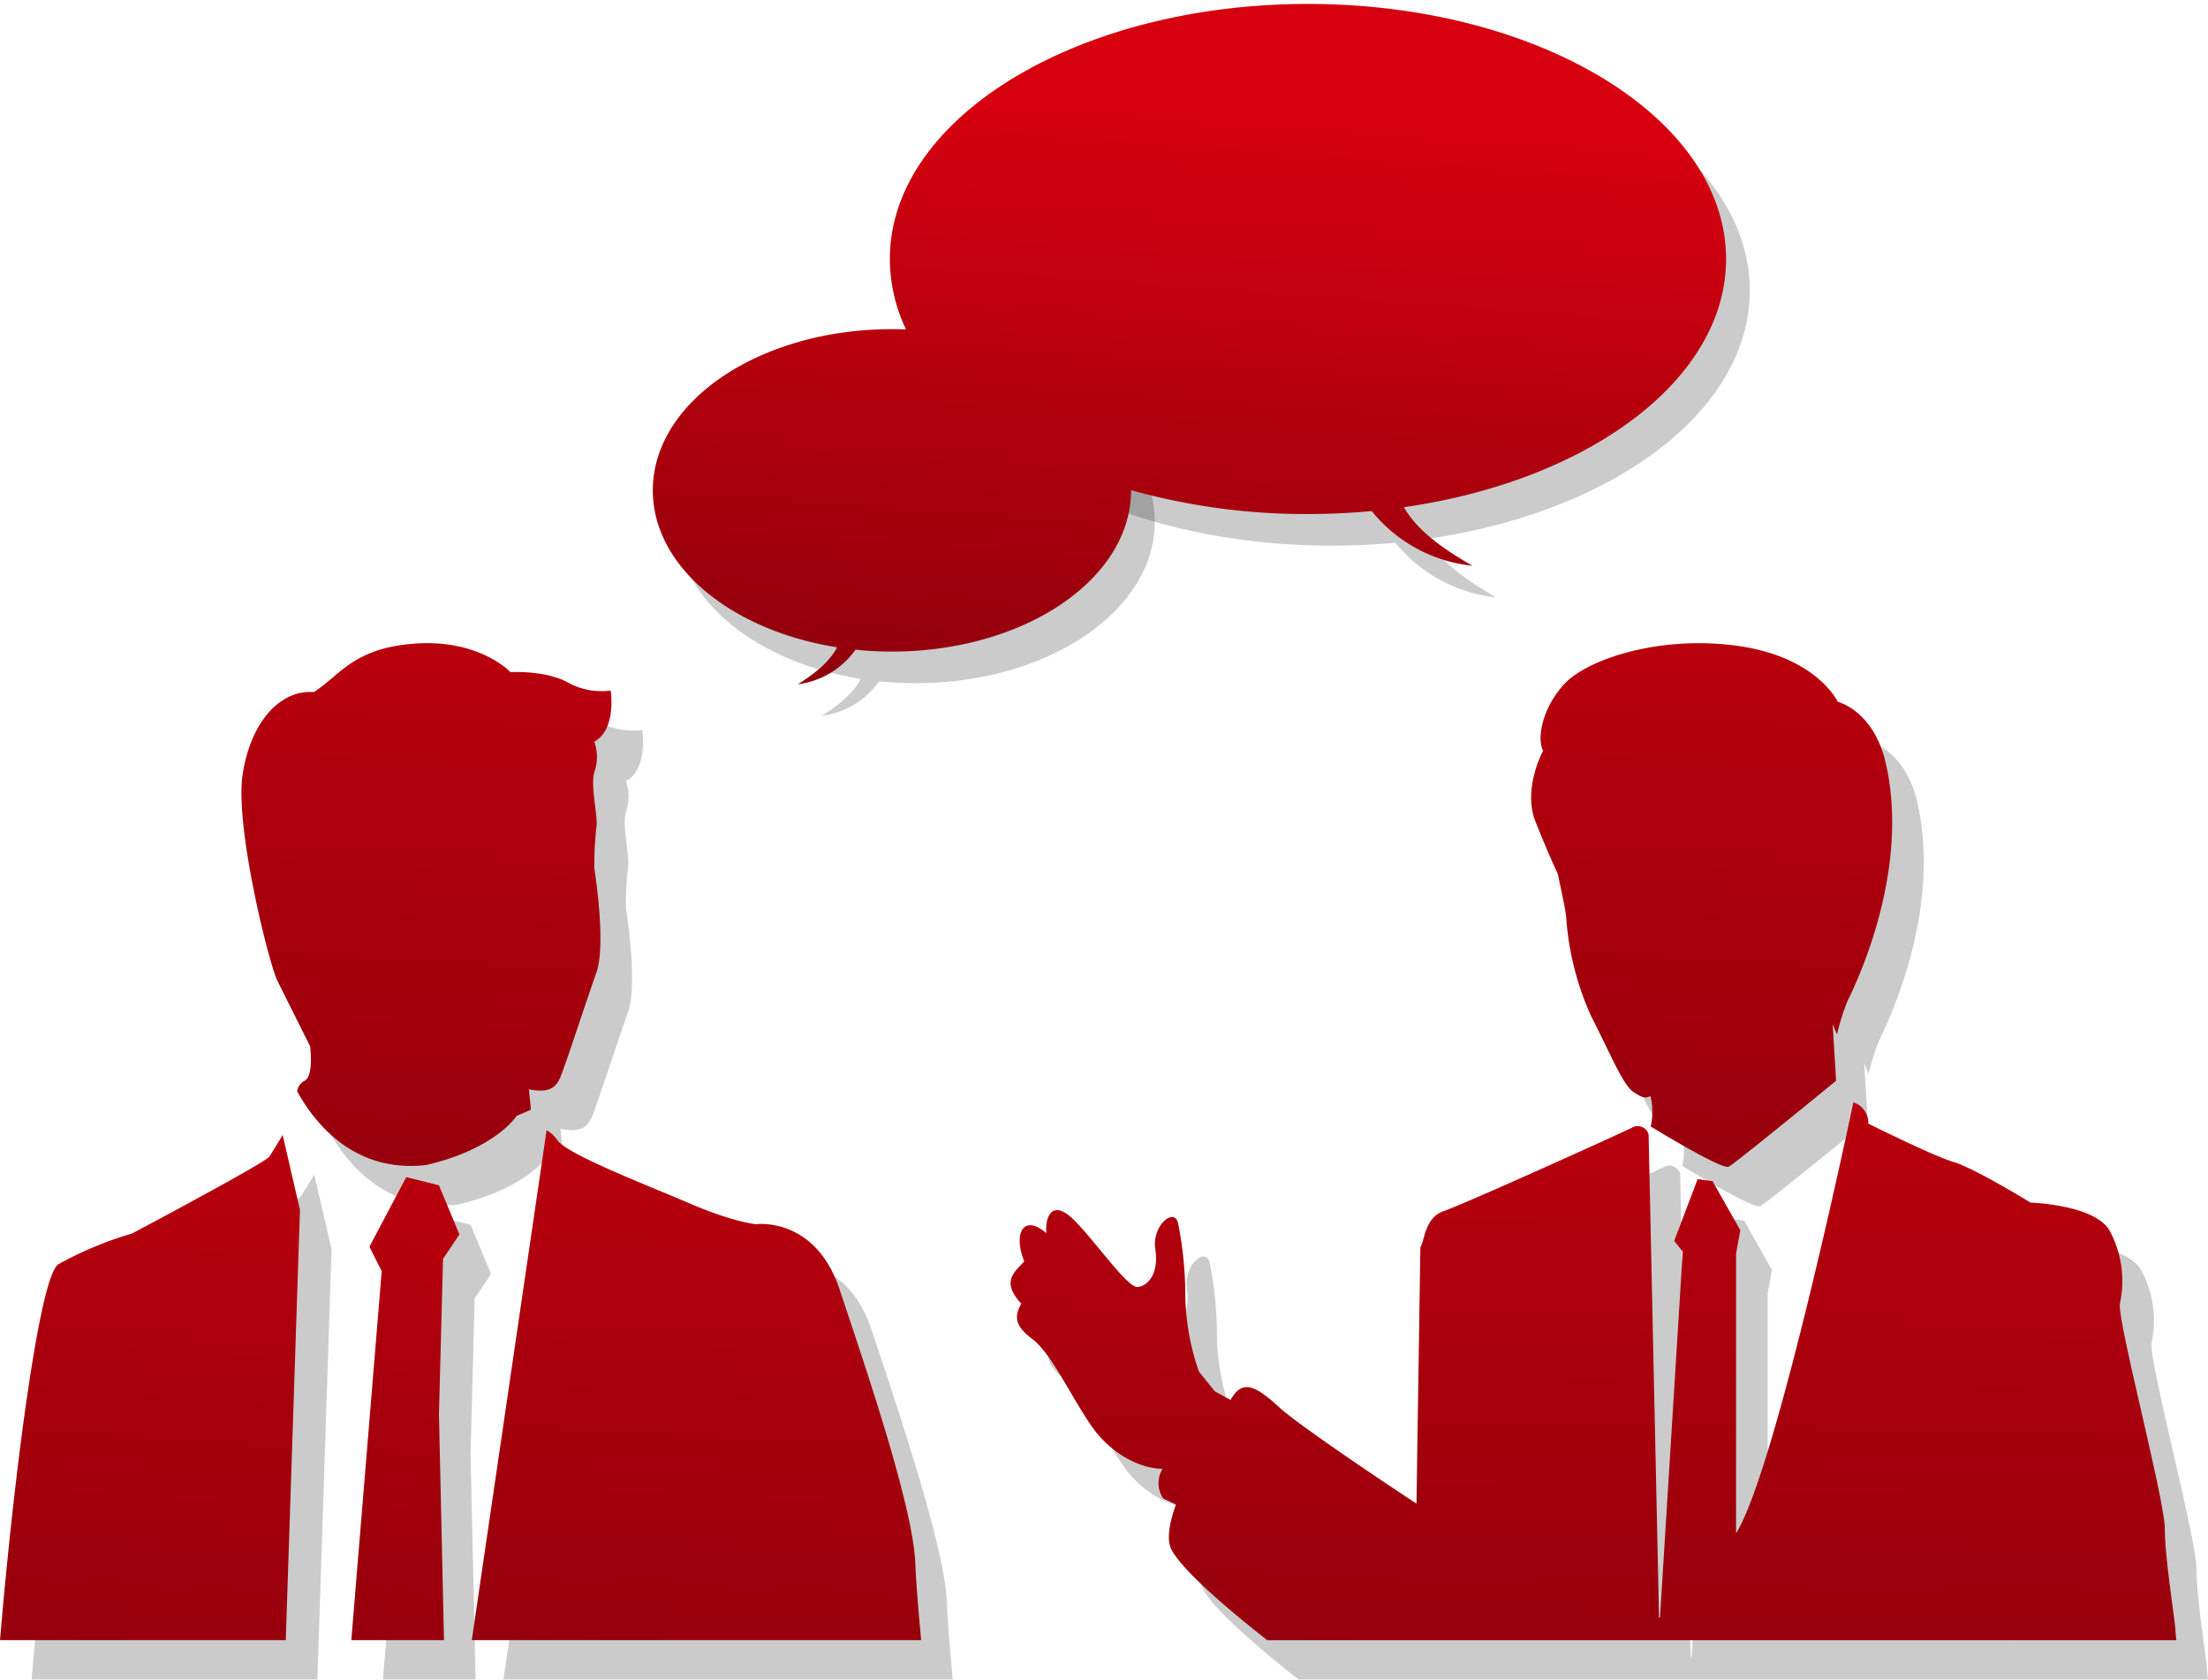
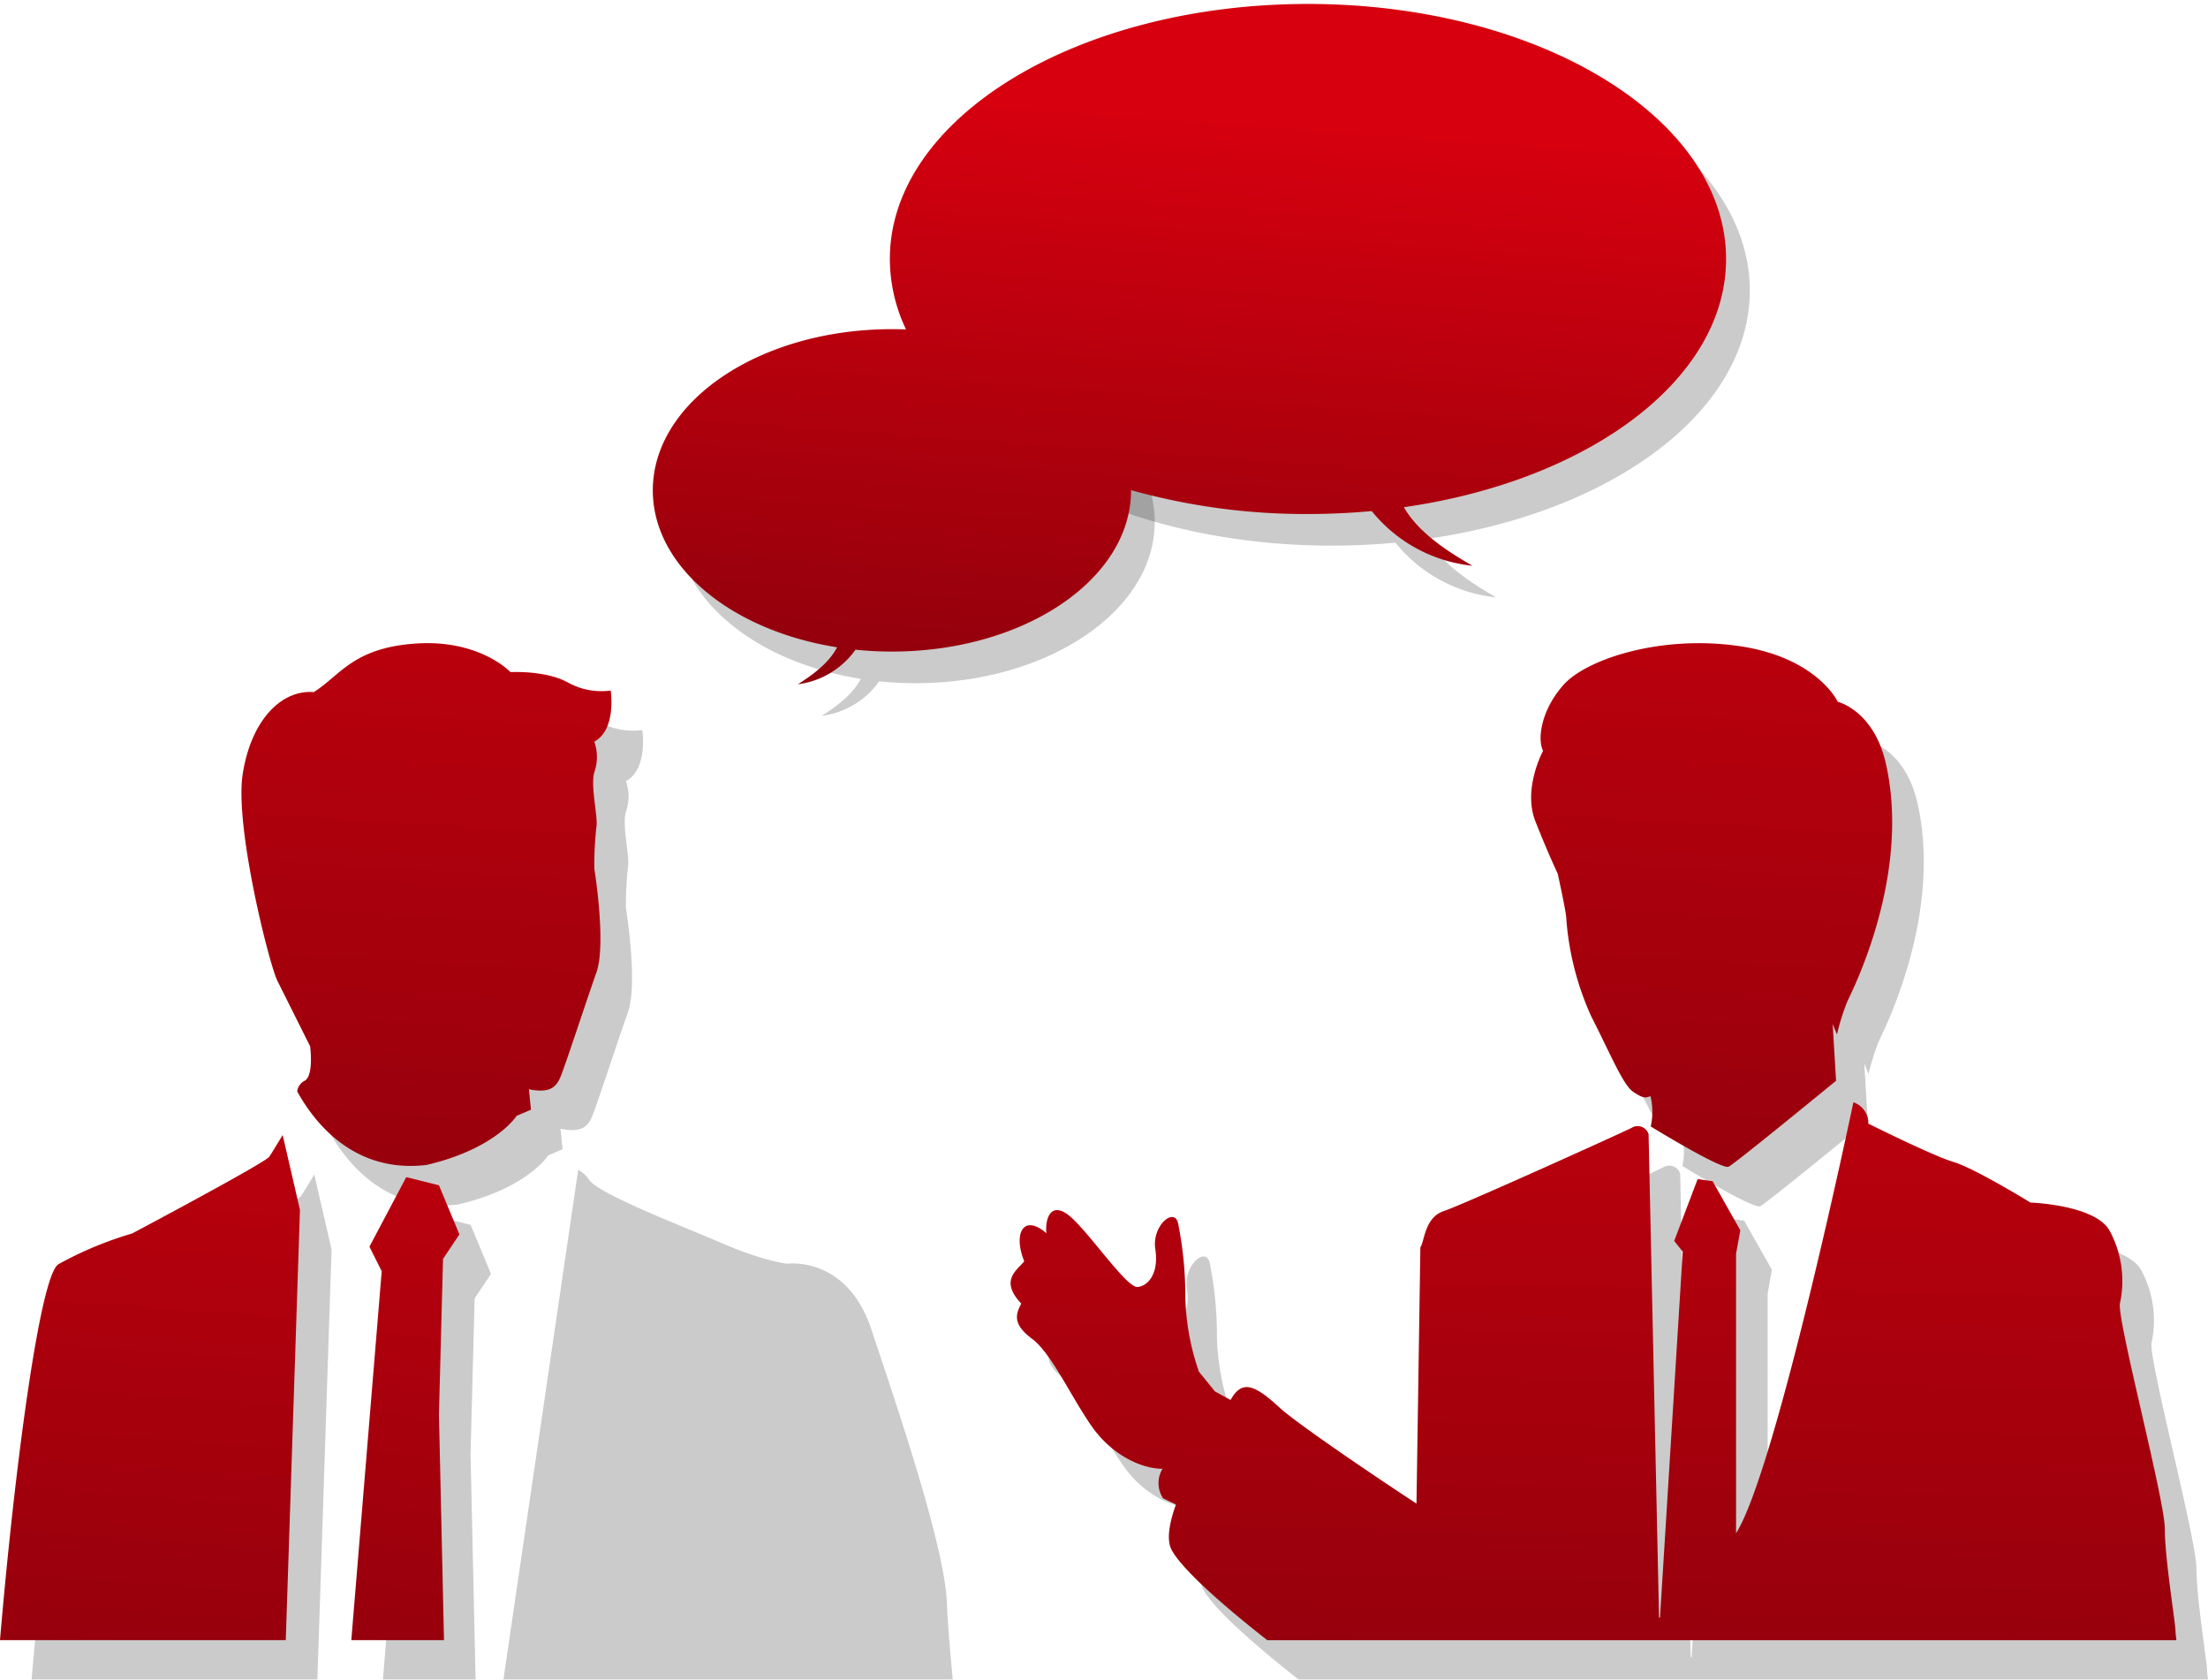
<svg xmlns="http://www.w3.org/2000/svg" xmlns:xlink="http://www.w3.org/1999/xlink" width="279.438" height="212.554" viewBox="0 0 279.438 212.554">
  <defs>
    <linearGradient id="linear-gradient" x1="-0.83" y1="1.944" x2="-0.708" y2="-0.909" gradientUnits="objectBoundingBox">
      <stop offset="0" stop-color="#74000a" />
      <stop offset="1" stop-color="#d7000f" />
    </linearGradient>
    <linearGradient id="linear-gradient-7" x1="0.088" y1="1.32" x2="0.224" y2="0.124" xlink:href="#linear-gradient" />
  </defs>
  <g id="グループ_3441" data-name="グループ 3441" transform="translate(-546.38 -2292.5)">
    <g id="グループ_3440" data-name="グループ 3440">
      <g id="グループ_3240" data-name="グループ 3240" transform="translate(496.559 2207.692)" opacity="0.204">
        <g id="グループ_3201" data-name="グループ 3201" transform="translate(181.722 171.197)">
          <path id="パス_9660" data-name="パス 9660" d="M154.3,193.728c1.629,4.13,2.829,6.631,2.829,6.631s1.084,4.9,1.084,5.655a36.3,36.3,0,0,0,3.156,12.4c2.5,4.894,4.023,8.7,5.328,9.568s1.522.762,2.173.543a8.507,8.507,0,0,1,.033,3.833s8.994,5.52,9.863,5.086,13.593-10.873,13.593-10.873l-.434-7.179.545,1.307a29.523,29.523,0,0,1,1.3-4.135c.655-1.411,8.087-15.966,4.893-30.119-1.524-6.741-6.088-7.827-6.088-7.827s-2.613-5.655-12.612-7.071-19.248,1.743-22.077,4.9-3.372,6.85-2.61,8.374C155.283,184.812,152.676,189.595,154.3,193.728Z" transform="translate(-87.891 -171.196)" />
          <path id="パス_9661" data-name="パス 9661" d="M121.139,226.645c-.781,1.425-1.033,2.672,1.382,4.463s4.915,7.319,7.538,11.065,6.41,5.367,8.955,5.372a3.477,3.477,0,0,0,.08,3.742l1.619.77c-.855,2.387-1.221,4.51-.533,5.774,1.332,2.453,6.443,6.972,12.09,11.4h94.416l.01-.031.006.031h20.625c-.072-.584-.112-.975-.112-1.115,0-1.078-1.351-9.178-1.351-12.955s-6.208-27-5.667-28.617a13.366,13.366,0,0,0-1.351-9.182c-1.89-3.238-9.989-3.509-9.989-3.509s-7.018-4.318-9.719-5.128-10.8-4.861-10.8-4.861a2.763,2.763,0,0,0-1.89-2.7S216.73,247.6,211.6,255.7V220.33l.537-2.97-3.507-6.208-1.89-.27-2.972,7.829,1.082,1.349-2.877,46.31-.122.008-1.322-61.167a1.442,1.442,0,0,0-2.156-.807c-1.621.807-21.331,9.717-23.76,10.526s-2.425,3.781-2.966,4.589l-.492,32.432c-7.381-4.851-15.487-10.45-17.292-12.119-3.337-3.085-4.826-3.492-6.239-1l-1.976-1.082-2.028-2.5a30.931,30.931,0,0,1-1.718-9.271,47.073,47.073,0,0,0-.872-9.271c-.333-2.5-3.395-.01-2.93,3.023s-.84,4.632-2.206,4.808-5.826-6.433-8.378-8.756-3.395-.006-3.2,1.952c-2.879-2.5-4.242-.01-2.8,3.56C120.416,222.546,118.458,223.787,121.139,226.645Z" transform="translate(-119.79 -143.064)" />
        </g>
        <g id="グループ_3202" data-name="グループ 3202" transform="translate(53.821 171.196)">
          <path id="パス_9662" data-name="パス 9662" d="M76.753,264.641,80.6,217.953l-1.553-3.105,4.659-8.8,4.14,1.035,2.587,6.211L88.359,216.4l-.515,19.664.639,28.576Z" transform="translate(-32.292 -138.475)" />
          <path id="パス_9663" data-name="パス 9663" d="M87.9,206.045c.359-.535,1.2-1.927,1.694-2.743l2.189,9.471L89.987,267.22H53.821c1.813-21.41,5.039-46.159,7.4-47.576a45.919,45.919,0,0,1,9.314-3.882S87.382,206.821,87.9,206.045Z" transform="translate(-53.821 -141.055)" />
          <path id="パス_9664" data-name="パス 9664" d="M114.237,183.66a5.848,5.848,0,0,1,0,3.88c-.514,1.813.518,5.692.258,6.987a44.75,44.75,0,0,0-.258,5.177s1.555,9.574.258,13.2-4.139,12.418-4.657,13.453-1.291,1.813-3.876,1.293l.258,2.588-1.813.775s-2.588,4.141-11.385,6.212c-9.264,1.109-14.279-5.473-16.385-9.3a1.759,1.759,0,0,1,.863-1.313c1.289-.516.772-4.4.772-4.4l-4.139-8.279c-1.035-2.071-5.417-19.485-4.4-26.133,1.035-6.728,4.8-10.731,9-10.411,3.341-2.088,4.973-5.634,13-6.15s11.9,3.624,11.9,3.624,4.4-.26,7.241,1.3a8.753,8.753,0,0,0,5.434,1.031S117.085,182.108,114.237,183.66Z" transform="translate(-39.023 -171.196)" />
          <path id="パス_9665" data-name="パス 9665" d="M84.619,267.515c2.708-18.49,8.065-54.973,9.465-64.527a3.907,3.907,0,0,1,1.378,1.283c1.3,1.809,11.392,5.688,16.823,8.019s8.279,2.59,8.279,2.59,7.507-1.039,10.607,8.277,9.316,27.426,9.576,34.672c.066,1.879.343,5.413.737,9.686Z" transform="translate(-24.908 -141.35)" />
        </g>
      </g>
      <path id="パス_9670" data-name="パス 9670" d="M-49.634,49.452c0-17.824-23.69-32.274-52.913-32.274s-52.914,14.45-52.914,32.274,23.69,32.273,52.914,32.273c2.742,0,5.436-.127,8.066-.373a18.909,18.909,0,0,0,12.746,6.919c-3.295-1.9-6.876-4.257-8.673-7.409C-67.038,77.514-49.634,64.727-49.634,49.452Z" transform="translate(817.461 2279.822)" fill-rule="evenodd" opacity="0.204" />
      <path id="パス_9671" data-name="パス 9671" d="M-155.461,37.58c0-11.267,13.548-20.4,30.26-20.4s30.26,9.134,30.26,20.4-13.548,20.4-30.26,20.4a44.869,44.869,0,0,1-4.613-.236,10.573,10.573,0,0,1-7.289,4.374c1.884-1.2,3.932-2.691,4.96-4.684C-145.508,55.319-155.461,47.236-155.461,37.58Z" transform="translate(787.461 2320.974)" fill-rule="evenodd" opacity="0.204" />
      <g id="グループ_3231" data-name="グループ 3231" transform="translate(492.559 2202.692)">
        <g id="グループ_3201-2" data-name="グループ 3201" transform="translate(181.722 171.197)">
          <path id="パス_9660-2" data-name="パス 9660" d="M154.3,193.728c1.629,4.13,2.829,6.631,2.829,6.631s1.084,4.9,1.084,5.655a36.3,36.3,0,0,0,3.156,12.4c2.5,4.894,4.023,8.7,5.328,9.568s1.522.762,2.173.543a8.507,8.507,0,0,1,.033,3.833s8.994,5.52,9.863,5.086,13.593-10.873,13.593-10.873l-.434-7.179.545,1.307a29.523,29.523,0,0,1,1.3-4.135c.655-1.411,8.087-15.966,4.893-30.119-1.524-6.741-6.088-7.827-6.088-7.827s-2.613-5.655-12.612-7.071-19.248,1.743-22.077,4.9-3.372,6.85-2.61,8.374C155.283,184.812,152.676,189.595,154.3,193.728Z" transform="translate(-87.891 -171.196)" fill="url(#linear-gradient)" />
          <path id="パス_9661-2" data-name="パス 9661" d="M121.139,226.645c-.781,1.425-1.033,2.672,1.382,4.463s4.915,7.319,7.538,11.065,6.41,5.367,8.955,5.372a3.477,3.477,0,0,0,.08,3.742l1.619.77c-.855,2.387-1.221,4.51-.533,5.774,1.332,2.453,6.443,6.972,12.09,11.4h94.416l.01-.031.006.031h20.625c-.072-.584-.112-.975-.112-1.115,0-1.078-1.351-9.178-1.351-12.955s-6.208-27-5.667-28.617a13.366,13.366,0,0,0-1.351-9.182c-1.89-3.238-9.989-3.509-9.989-3.509s-7.018-4.318-9.719-5.128-10.8-4.861-10.8-4.861a2.763,2.763,0,0,0-1.89-2.7S216.73,247.6,211.6,255.7V220.33l.537-2.97-3.507-6.208-1.89-.27-2.972,7.829,1.082,1.349-2.877,46.31-.122.008-1.322-61.167a1.442,1.442,0,0,0-2.156-.807c-1.621.807-21.331,9.717-23.76,10.526s-2.425,3.781-2.966,4.589l-.492,32.432c-7.381-4.851-15.487-10.45-17.292-12.119-3.337-3.085-4.826-3.492-6.239-1l-1.976-1.082-2.028-2.5a30.931,30.931,0,0,1-1.718-9.271,47.073,47.073,0,0,0-.872-9.271c-.333-2.5-3.395-.01-2.93,3.023s-.84,4.632-2.206,4.808-5.826-6.433-8.378-8.756-3.395-.006-3.2,1.952c-2.879-2.5-4.242-.01-2.8,3.56C120.416,222.546,118.458,223.787,121.139,226.645Z" transform="translate(-119.79 -143.064)" fill="url(#linear-gradient)" />
        </g>
        <g id="グループ_3202-2" data-name="グループ 3202" transform="translate(53.821 171.196)">
          <path id="パス_9662-2" data-name="パス 9662" d="M76.753,264.641,80.6,217.953l-1.553-3.105,4.659-8.8,4.14,1.035,2.587,6.211L88.359,216.4l-.515,19.664.639,28.576Z" transform="translate(-32.292 -138.475)" fill="url(#linear-gradient)" />
          <path id="パス_9663-2" data-name="パス 9663" d="M87.9,206.045c.359-.535,1.2-1.927,1.694-2.743l2.189,9.471L89.987,267.22H53.821c1.813-21.41,5.039-46.159,7.4-47.576a45.919,45.919,0,0,1,9.314-3.882S87.382,206.821,87.9,206.045Z" transform="translate(-53.821 -141.055)" fill="url(#linear-gradient)" />
          <path id="パス_9664-2" data-name="パス 9664" d="M114.237,183.66a5.848,5.848,0,0,1,0,3.88c-.514,1.813.518,5.692.258,6.987a44.75,44.75,0,0,0-.258,5.177s1.555,9.574.258,13.2-4.139,12.418-4.657,13.453-1.291,1.813-3.876,1.293l.258,2.588-1.813.775s-2.588,4.141-11.385,6.212c-9.264,1.109-14.279-5.473-16.385-9.3a1.759,1.759,0,0,1,.863-1.313c1.289-.516.772-4.4.772-4.4l-4.139-8.279c-1.035-2.071-5.417-19.485-4.4-26.133,1.035-6.728,4.8-10.731,9-10.411,3.341-2.088,4.973-5.634,13-6.15s11.9,3.624,11.9,3.624,4.4-.26,7.241,1.3a8.753,8.753,0,0,0,5.434,1.031S117.085,182.108,114.237,183.66Z" transform="translate(-39.023 -171.196)" fill="url(#linear-gradient)" />
-           <path id="パス_9665-2" data-name="パス 9665" d="M84.619,267.515c2.708-18.49,8.065-54.973,9.465-64.527a3.907,3.907,0,0,1,1.378,1.283c1.3,1.809,11.392,5.688,16.823,8.019s8.279,2.59,8.279,2.59,7.507-1.039,10.607,8.277,9.316,27.426,9.576,34.672c.066,1.879.343,5.413.737,9.686Z" transform="translate(-24.908 -141.35)" fill="url(#linear-gradient)" />
        </g>
      </g>
      <path id="合体_11" data-name="合体 11" d="M18306.318,81.412c-13.363-2.117-23.32-10.2-23.32-19.858,0-11.265,13.549-20.4,30.264-20.4q.9,0,1.781.035a20.807,20.807,0,0,1-2.045-8.915C18313,14.45,18336.689,0,18365.912,0s52.914,14.45,52.914,32.274c0,15.273-17.4,28.063-40.775,31.41,1.8,3.153,5.381,5.515,8.676,7.41a18.907,18.907,0,0,1-12.748-6.92q-3.946.367-8.066.374a81.969,81.969,0,0,1-22.391-3.024v.028c0,11.27-13.549,20.4-30.26,20.4a45.638,45.638,0,0,1-4.613-.236,10.584,10.584,0,0,1-7.289,4.373C18303.24,84.9,18305.287,83.4,18306.318,81.412Z" transform="translate(-17654 2293)" stroke="rgba(0,0,0,0)" stroke-miterlimit="10" stroke-width="1" fill="url(#linear-gradient-7)" />
    </g>
  </g>
</svg>